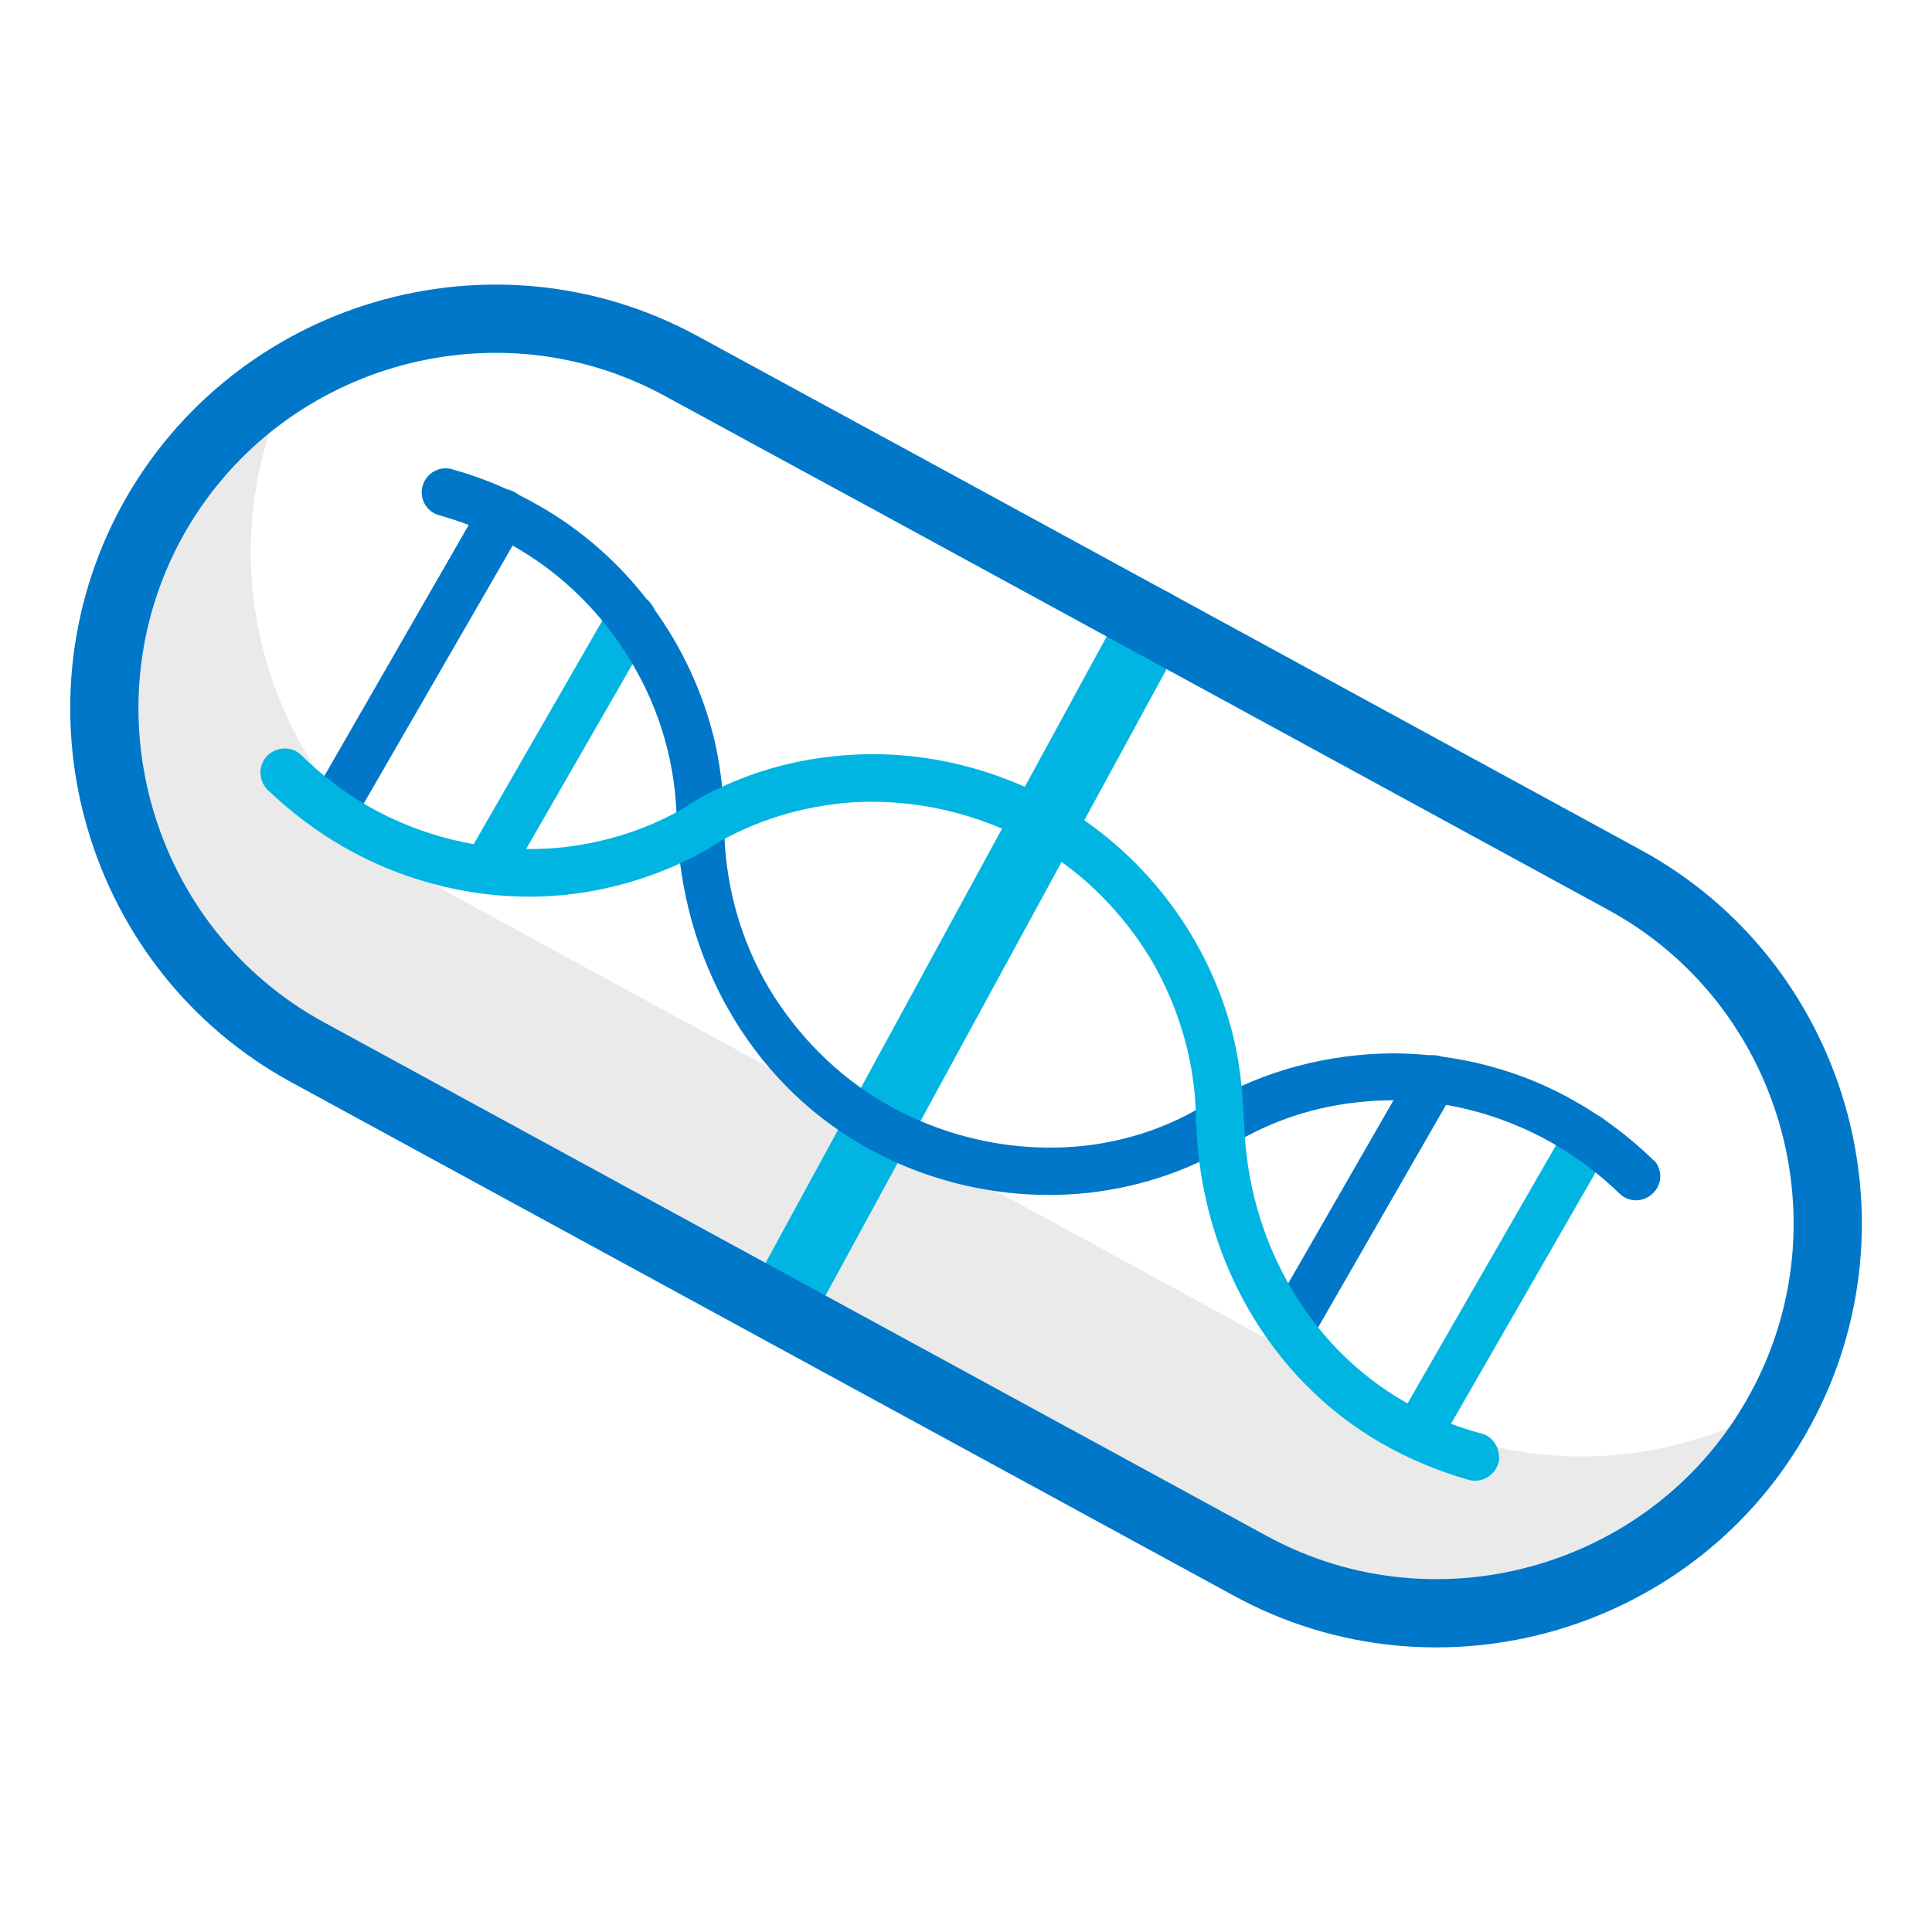
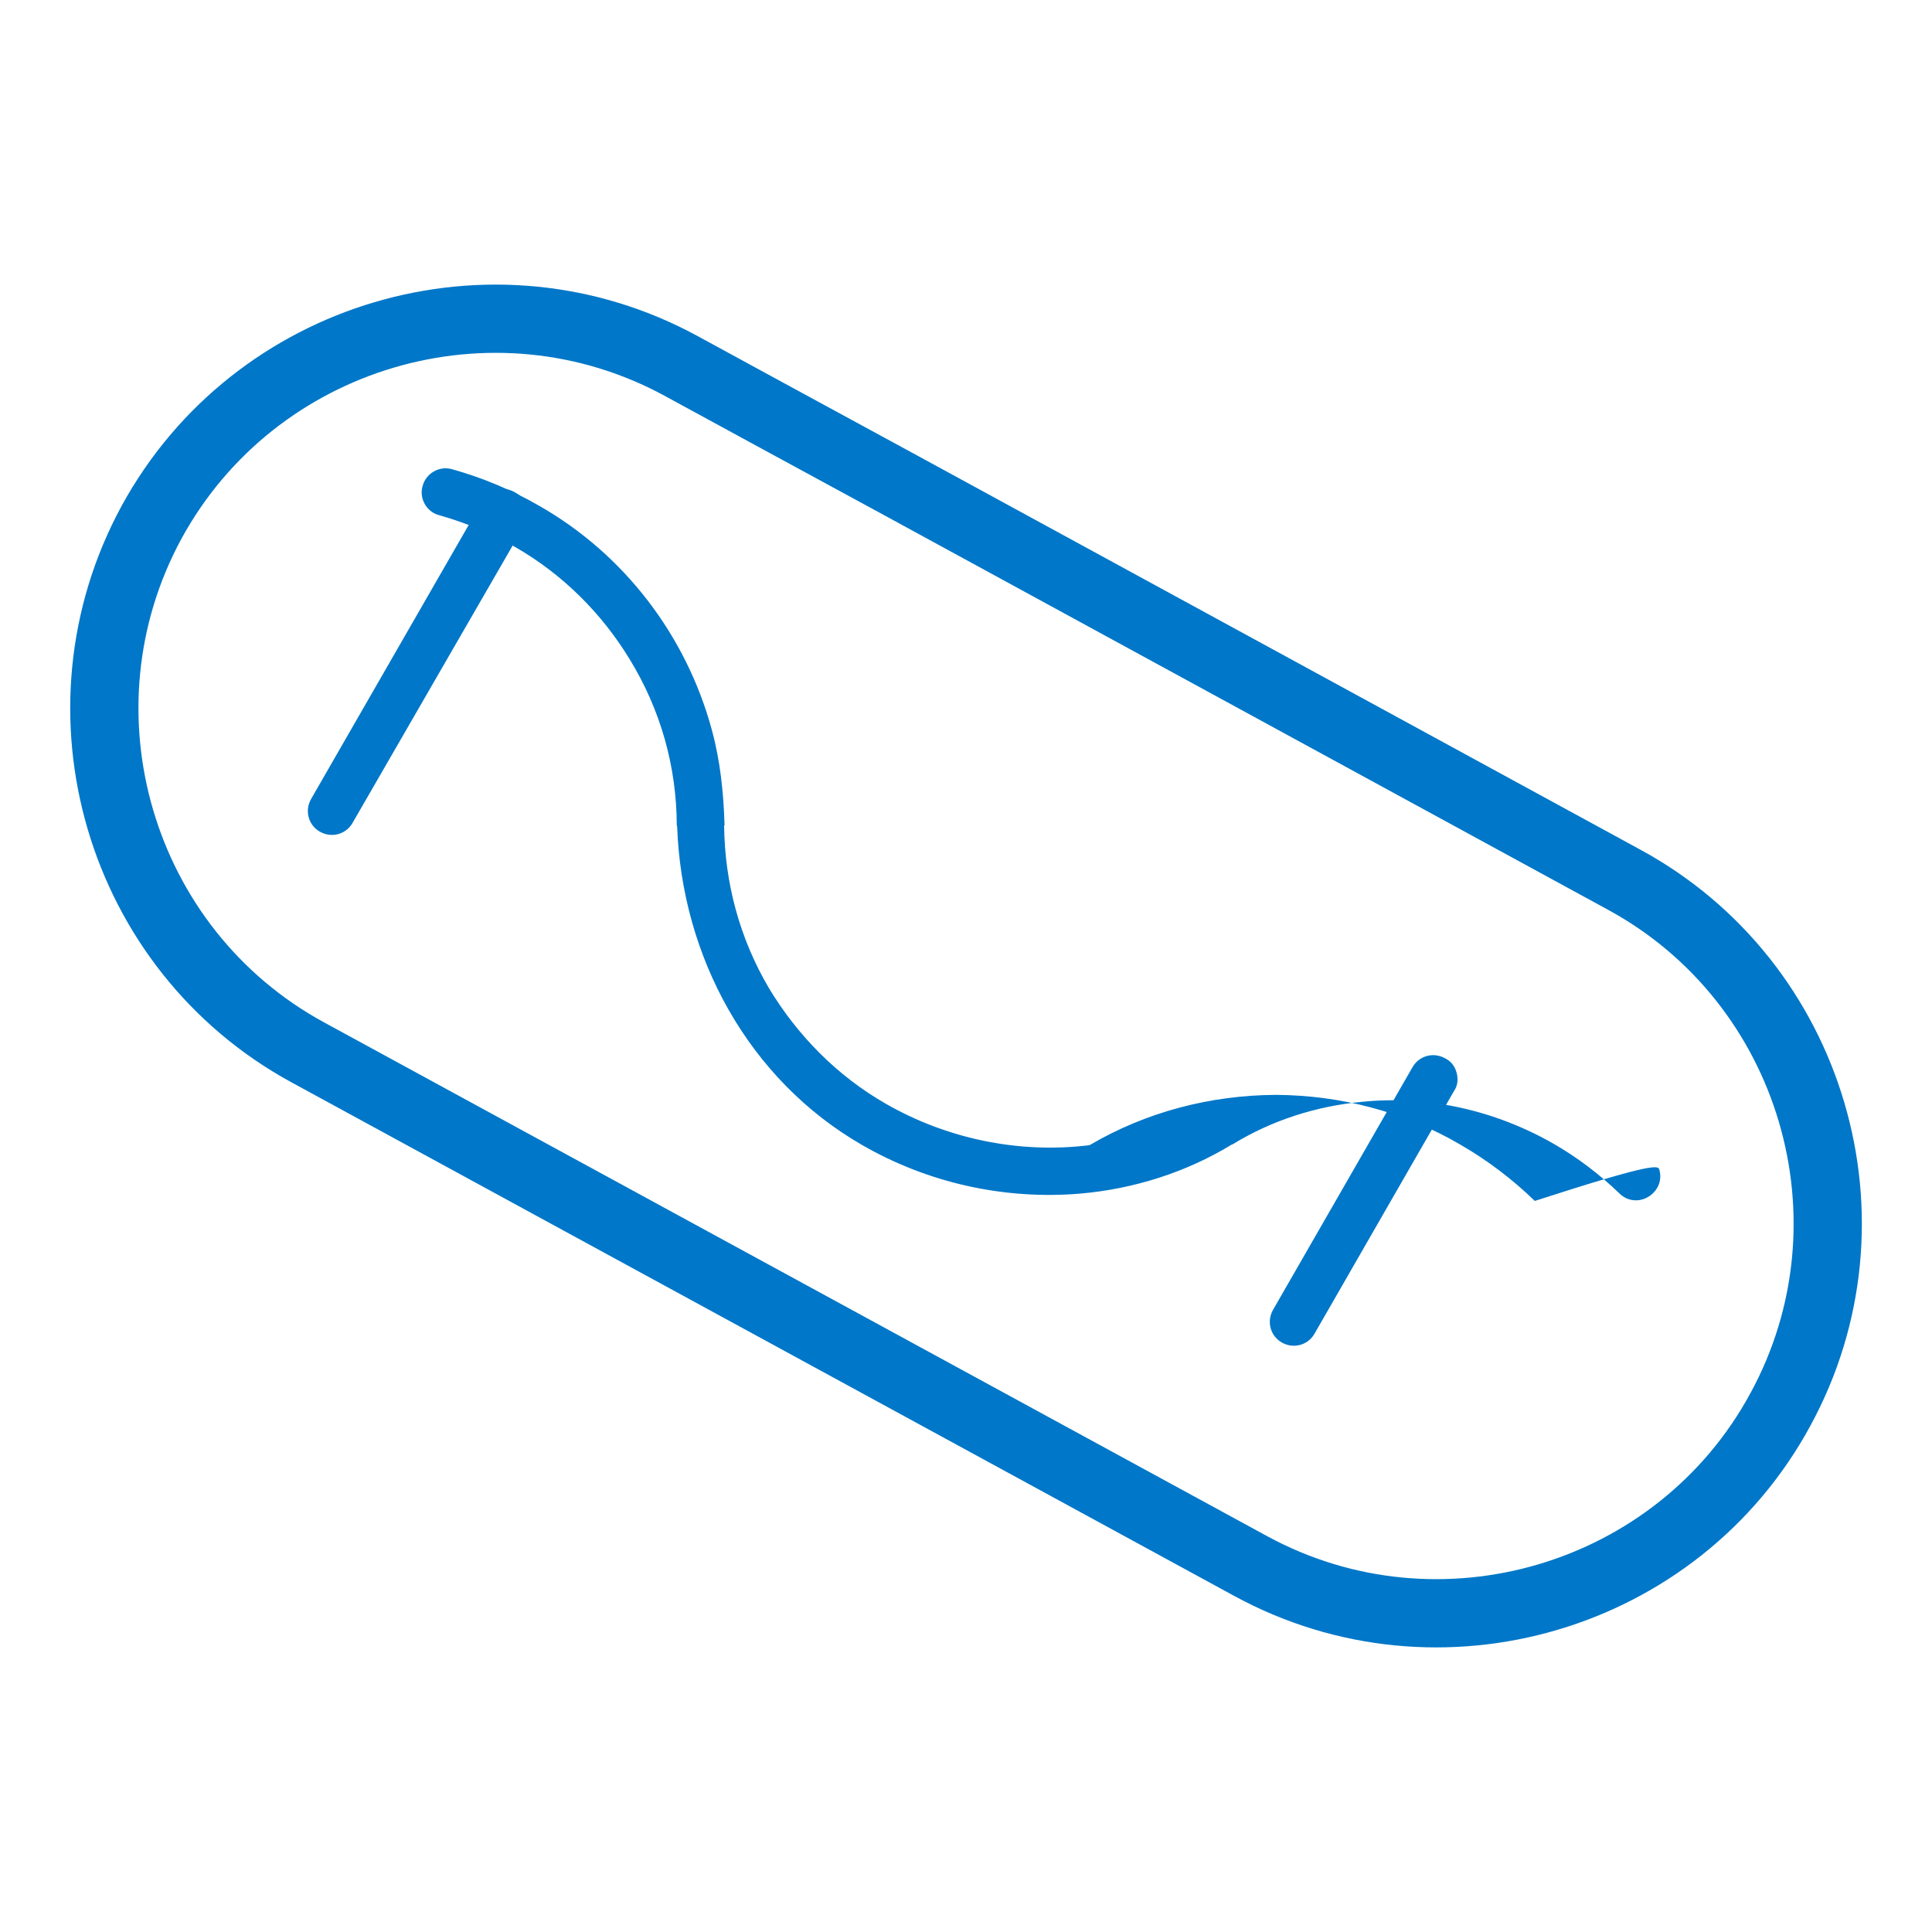
<svg xmlns="http://www.w3.org/2000/svg" version="1.1" id="Layer_1" x="0px" y="0px" viewBox="0 0 1000 1000" style="enable-background:new 0 0 1000 1000;" xml:space="preserve">
  <style type="text/css">
	.st0{fill:#A2B2CB;}
	.st1{fill:none;stroke:#002B49;stroke-width:35.319;stroke-linecap:round;stroke-linejoin:round;stroke-miterlimit:10;}
	.st2{fill:none;stroke:#00558C;stroke-width:35.319;stroke-linecap:round;stroke-linejoin:round;stroke-miterlimit:10;}
	.st3{fill:#EAEAEA;}
	.st4{fill:none;stroke:#00B5E2;stroke-width:35.319;stroke-linecap:round;stroke-linejoin:round;stroke-miterlimit:10;}
	.st5{fill:none;stroke:#0077C8;stroke-width:35.319;stroke-linecap:round;stroke-linejoin:round;stroke-miterlimit:10;}
	.st6{fill-rule:evenodd;clip-rule:evenodd;fill:#00B5E2;}
	.st7{fill-rule:evenodd;clip-rule:evenodd;fill:#0077C8;}
</style>
  <g>
-     <path class="st3" d="M723,729.6L235.3,463.8c-96.3-52.4-133-172.6-83.5-269.7C122,212,96.3,237.7,78.4,270.4   c-53.3,97.7-16.8,221,80.9,274.3l487.9,265.7c97.7,53.3,221.3,16.8,274.3-80.9c0.9-1.7,1.4-3.1,2.3-4.8   C864.2,760.3,787.9,764.9,723,729.6z" />
-     <line class="st4" x1="403.4" y1="677.5" x2="596.8" y2="322.3" />
    <path class="st5" d="M921.5,729.6L921.5,729.6c-53,97.7-176.6,134.2-274.3,80.9L159.3,544.7C61.6,491.5,25.4,368.1,78.4,270.4   c53.3-97.7,176.6-134.2,274.3-80.9l50.7,27.6l63.5,34.5l373.7,203.7C938.3,508.3,974.8,631.9,921.5,729.6z" />
  </g>
  <g>
-     <path class="st6" d="M339.1,316.6c0.9,3.2,0.2,6.5-1.4,9.2L262.8,456c-3.4,6-10.9,8-16.9,4.6c-6-3.4-8-10.9-4.6-16.9l74.9-130.2   c3.4-6,10.9-8,16.9-4.6C335.9,310.5,338.3,313.4,339.1,316.6L339.1,316.6z" />
    <path class="st7" d="M272.7,262.3c0.9,3.2,0.2,6.5-1.3,9.6l-88.9,154c-3.4,6-10.9,8-16.9,4.6c-6-3.4-8-10.9-4.6-16.9l88.8-154.4   c3.4-6,10.9-8,17-4.2C269.7,256.6,271.9,259.1,272.7,262.3L272.7,262.3z" />
    <path class="st7" d="M753.9,555.1c0.9,3.2,0.7,6.8-1.3,9.6l-72.2,125.6c-3.4,6-10.9,8-16.9,4.6c-6-3.4-8-10.9-4.6-16.9l72.2-125.6   c3.4-6,10.9-8,16.9-4.6C751.1,549.3,753,551.9,753.9,555.1L753.9,555.1z" />
    <g>
-       <path class="st6" d="M834.1,585.2c0.9,3.2,0.3,6.9-1.3,9.6l-88,153c-3.4,6-10.9,8-16.9,4.6c-6-3.4-8-10.9-4.6-16.9l88-153    c3.4-6,10.9-8,16.9-4.6C831,579.5,833.3,581.9,834.1,585.2L834.1,585.2z" />
-       <path class="st7" d="M858.9,605.5c1.2,4.3,0.1,8.8-3.3,12.1c-4.9,4.8-12.6,5-17.4,0.1c-10.4-10-21.6-18.5-33.9-25.6    c-30.1-17.3-65.1-25.3-99.3-21.8c-23.7,2.2-46.8,9.6-67,22l-0.4,0.1c-23.8,14.5-50.9,23-78.4,25.4c-39.2,3.3-78.7-5.4-112.9-25.1    c-58.9-33.9-93.4-97.5-95.8-164.8c-0.1-0.4-0.1-0.4-0.2-0.7c-0.1-30.5-8.4-59.9-24.4-86c-14.5-23.8-34.6-43.9-59.3-58.1    c-12.4-7.1-25.4-12.5-39.2-16.4c-6.7-1.7-10.5-8.8-8.7-15c1.7-6.7,8.7-10.8,15.4-8.8c15.4,4.3,30.6,10.6,44.8,18.8    c44.2,25.1,76.4,67.4,89.6,116.3c4.3,15.8,6,32.3,6.5,48.4c0.1,0.4,0.2,0.7-0.2,0.8c0.3,29.7,8,58.4,23.1,84.1    c14.8,24.6,35.4,45.6,60.6,60c31.5,18.1,68.7,25.9,105,21.5c21.6-2.8,42.5-9.9,61-21.5c0.4-0.1,0.4-0.1,0.7-0.2    c29.3-17.2,62.5-25.7,96.1-25.9c33.6,0.2,66.4,8.7,95.3,25.6c14.1,8.1,27.3,18.1,38.8,29.3C857.1,601.3,858.3,603.3,858.9,605.5    L858.9,605.5z" />
-       <path class="st6" d="M775.4,750.7c0.6,2.2,0.8,4.4,0.2,6.5c-2.1,6.8-8.8,10.5-15.4,8.8c-15.9-4.6-31.1-10.9-45.2-19    c-58.9-33.9-93.4-97.5-95.8-164.8c-0.1-0.4-0.1-0.4-0.2-0.7c0.2-29.4-8-58.4-22.6-83.8c-14.8-24.9-35.5-46-60.7-60.4    c-29.1-16.4-62.9-24.3-96.2-21.9c-24.6,2-48.8,9.3-70.1,22l-0.3,0.5c-24.9,14.8-53.4,23.7-82.6,25.8    c-37.9,2.5-75.8-6.5-108.8-25.4c-14.1-8.1-27.3-18.1-39.2-29.5c-4.8-4.9-5-12.6-0.1-17.7c4.9-4.8,12.9-5,17.7-0.1    c10.1,10,21.7,18.8,34,26c30.6,17.6,66.6,25.3,101.9,21.5c22.8-2.7,44.8-9.8,64-21.5l0.3-0.5c23.2-14,49.1-22.5,75.8-25.1    c40.1-4.3,80.8,4.8,115.9,24.7c43.9,25.6,76.1,67.5,89.3,116.3c4.3,15.8,6,32.3,6.6,48.8l0.1,0.3c1.7,59,32.1,114.9,83.3,144.2    c12.4,7.1,25.8,12.7,39.5,16.3C771,743,774.2,746.4,775.4,750.7L775.4,750.7z" />
+       <path class="st7" d="M858.9,605.5c1.2,4.3,0.1,8.8-3.3,12.1c-4.9,4.8-12.6,5-17.4,0.1c-10.4-10-21.6-18.5-33.9-25.6    c-30.1-17.3-65.1-25.3-99.3-21.8c-23.7,2.2-46.8,9.6-67,22l-0.4,0.1c-23.8,14.5-50.9,23-78.4,25.4c-39.2,3.3-78.7-5.4-112.9-25.1    c-58.9-33.9-93.4-97.5-95.8-164.8c-0.1-0.4-0.1-0.4-0.2-0.7c-0.1-30.5-8.4-59.9-24.4-86c-14.5-23.8-34.6-43.9-59.3-58.1    c-12.4-7.1-25.4-12.5-39.2-16.4c-6.7-1.7-10.5-8.8-8.7-15c1.7-6.7,8.7-10.8,15.4-8.8c15.4,4.3,30.6,10.6,44.8,18.8    c44.2,25.1,76.4,67.4,89.6,116.3c4.3,15.8,6,32.3,6.5,48.4c0.1,0.4,0.2,0.7-0.2,0.8c0.3,29.7,8,58.4,23.1,84.1    c14.8,24.6,35.4,45.6,60.6,60c31.5,18.1,68.7,25.9,105,21.5c0.4-0.1,0.4-0.1,0.7-0.2    c29.3-17.2,62.5-25.7,96.1-25.9c33.6,0.2,66.4,8.7,95.3,25.6c14.1,8.1,27.3,18.1,38.8,29.3C857.1,601.3,858.3,603.3,858.9,605.5    L858.9,605.5z" />
    </g>
  </g>
</svg>